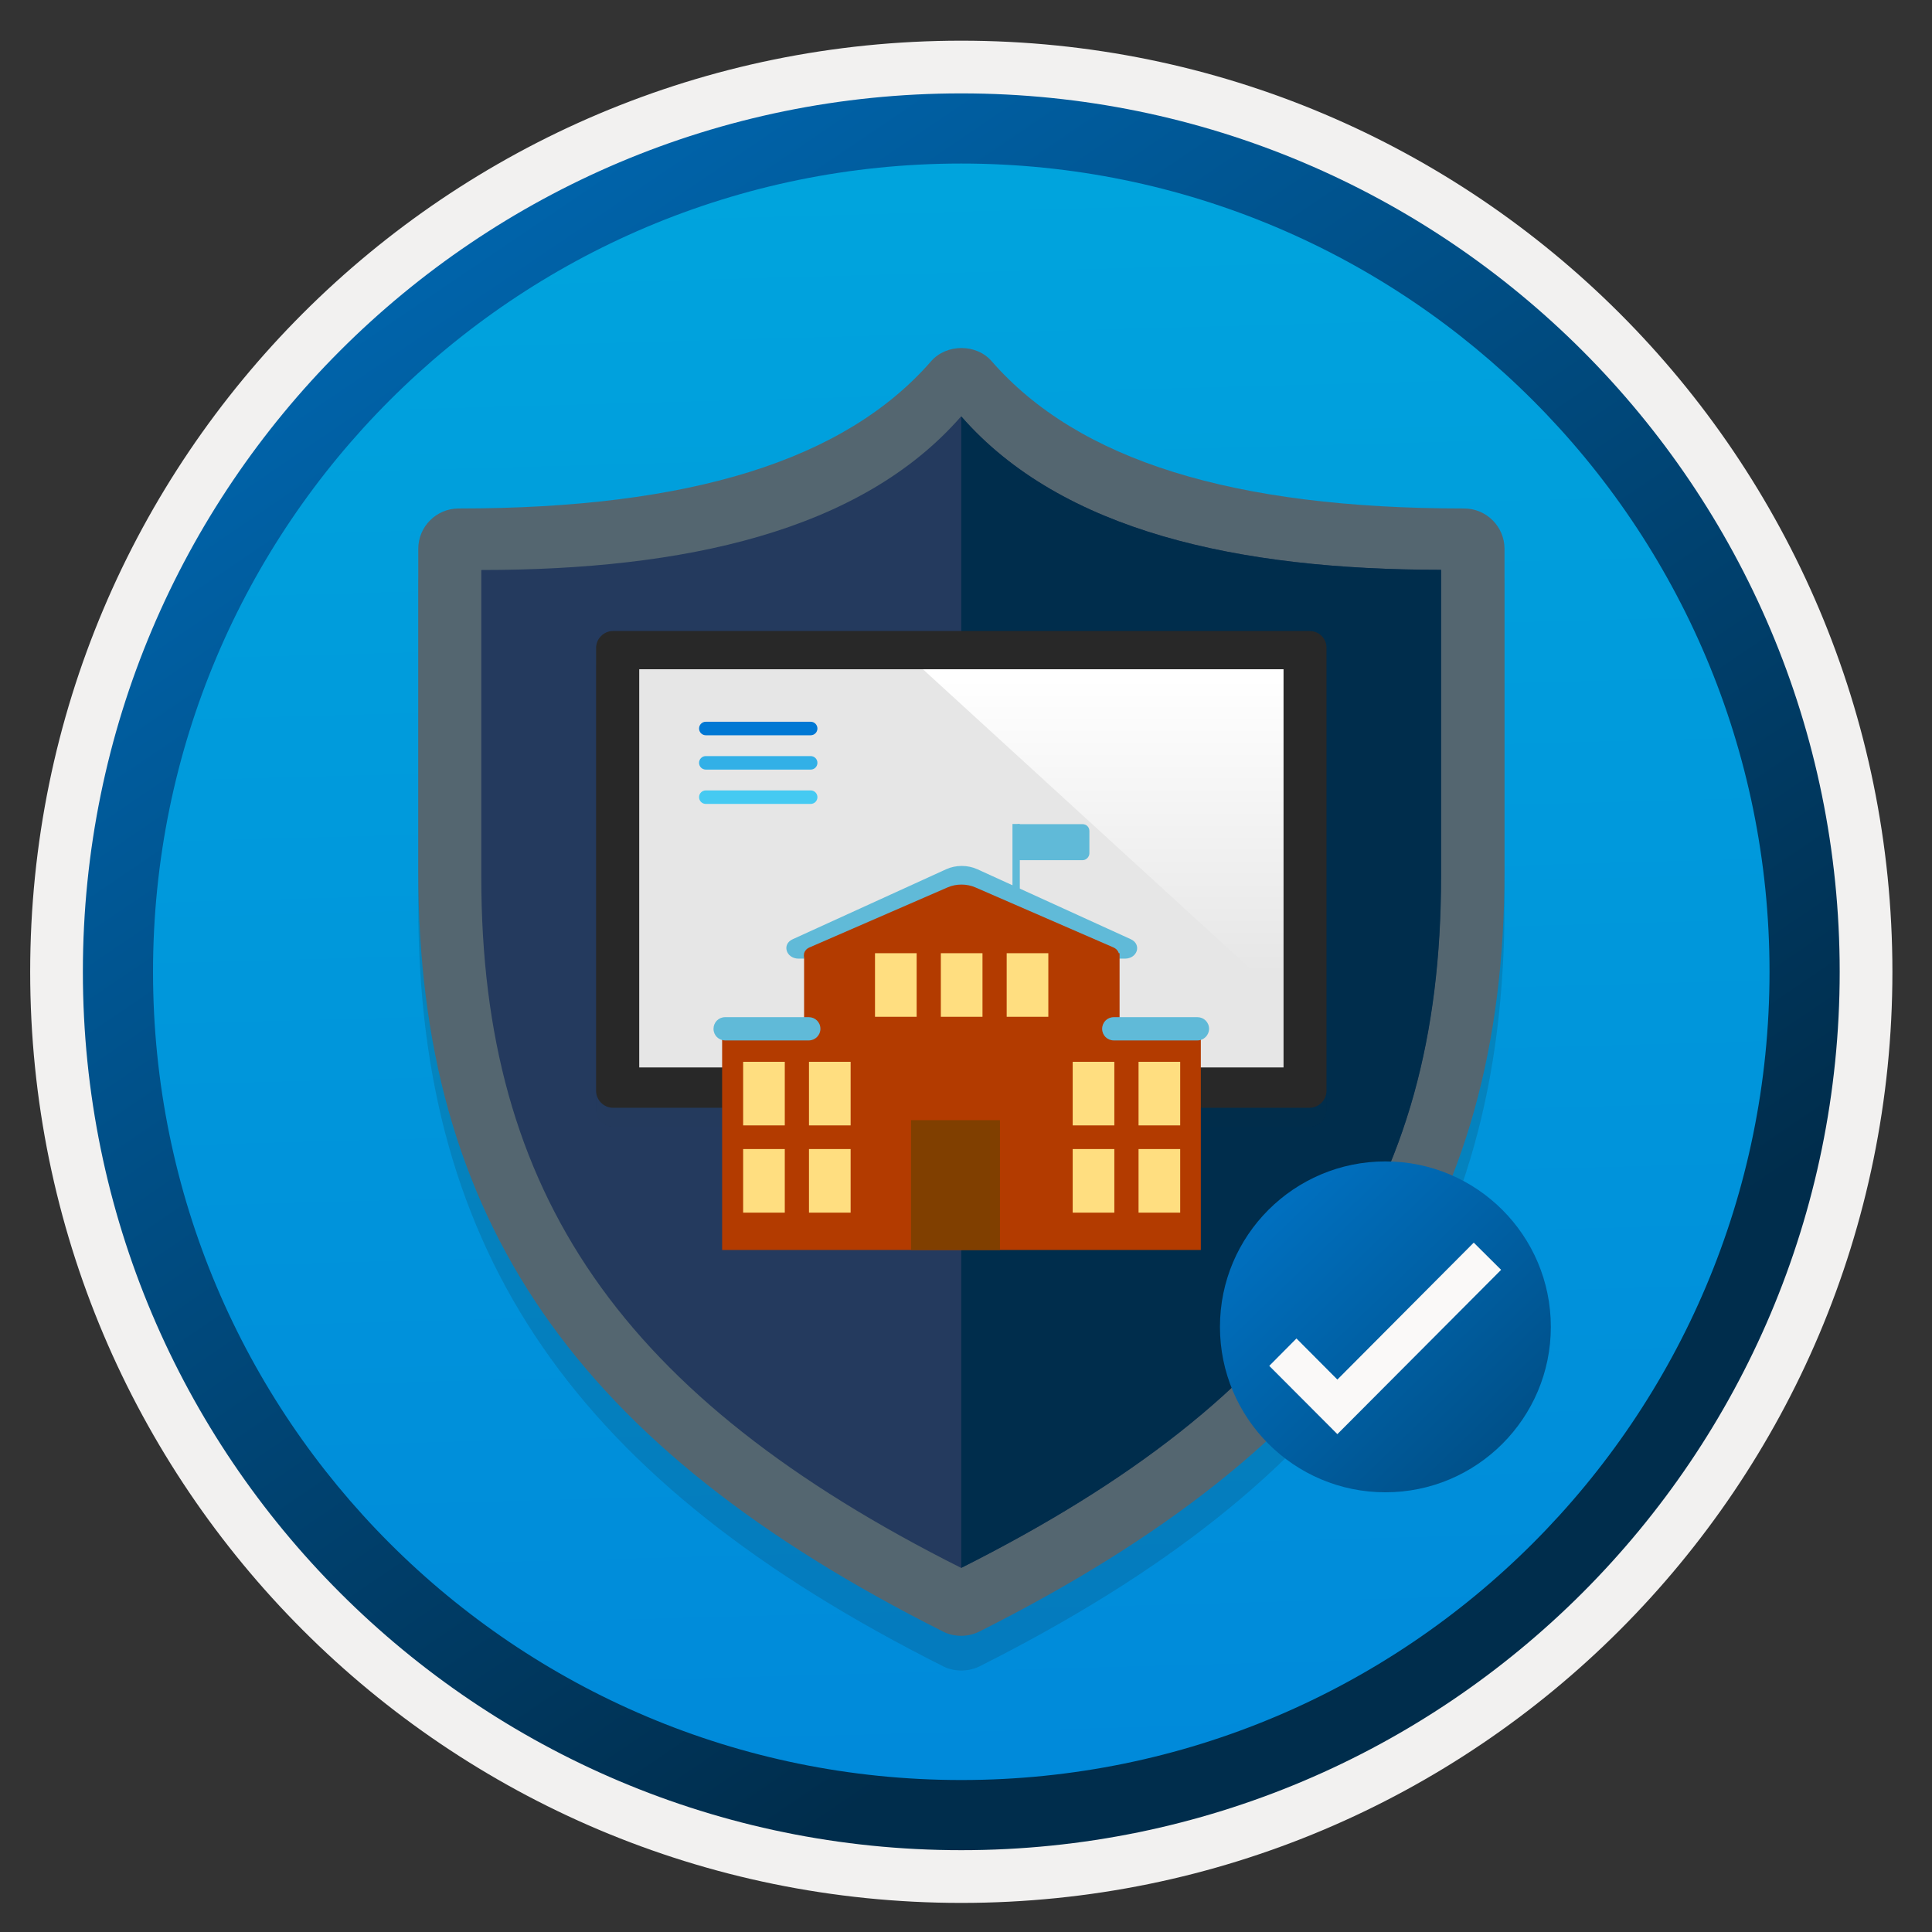
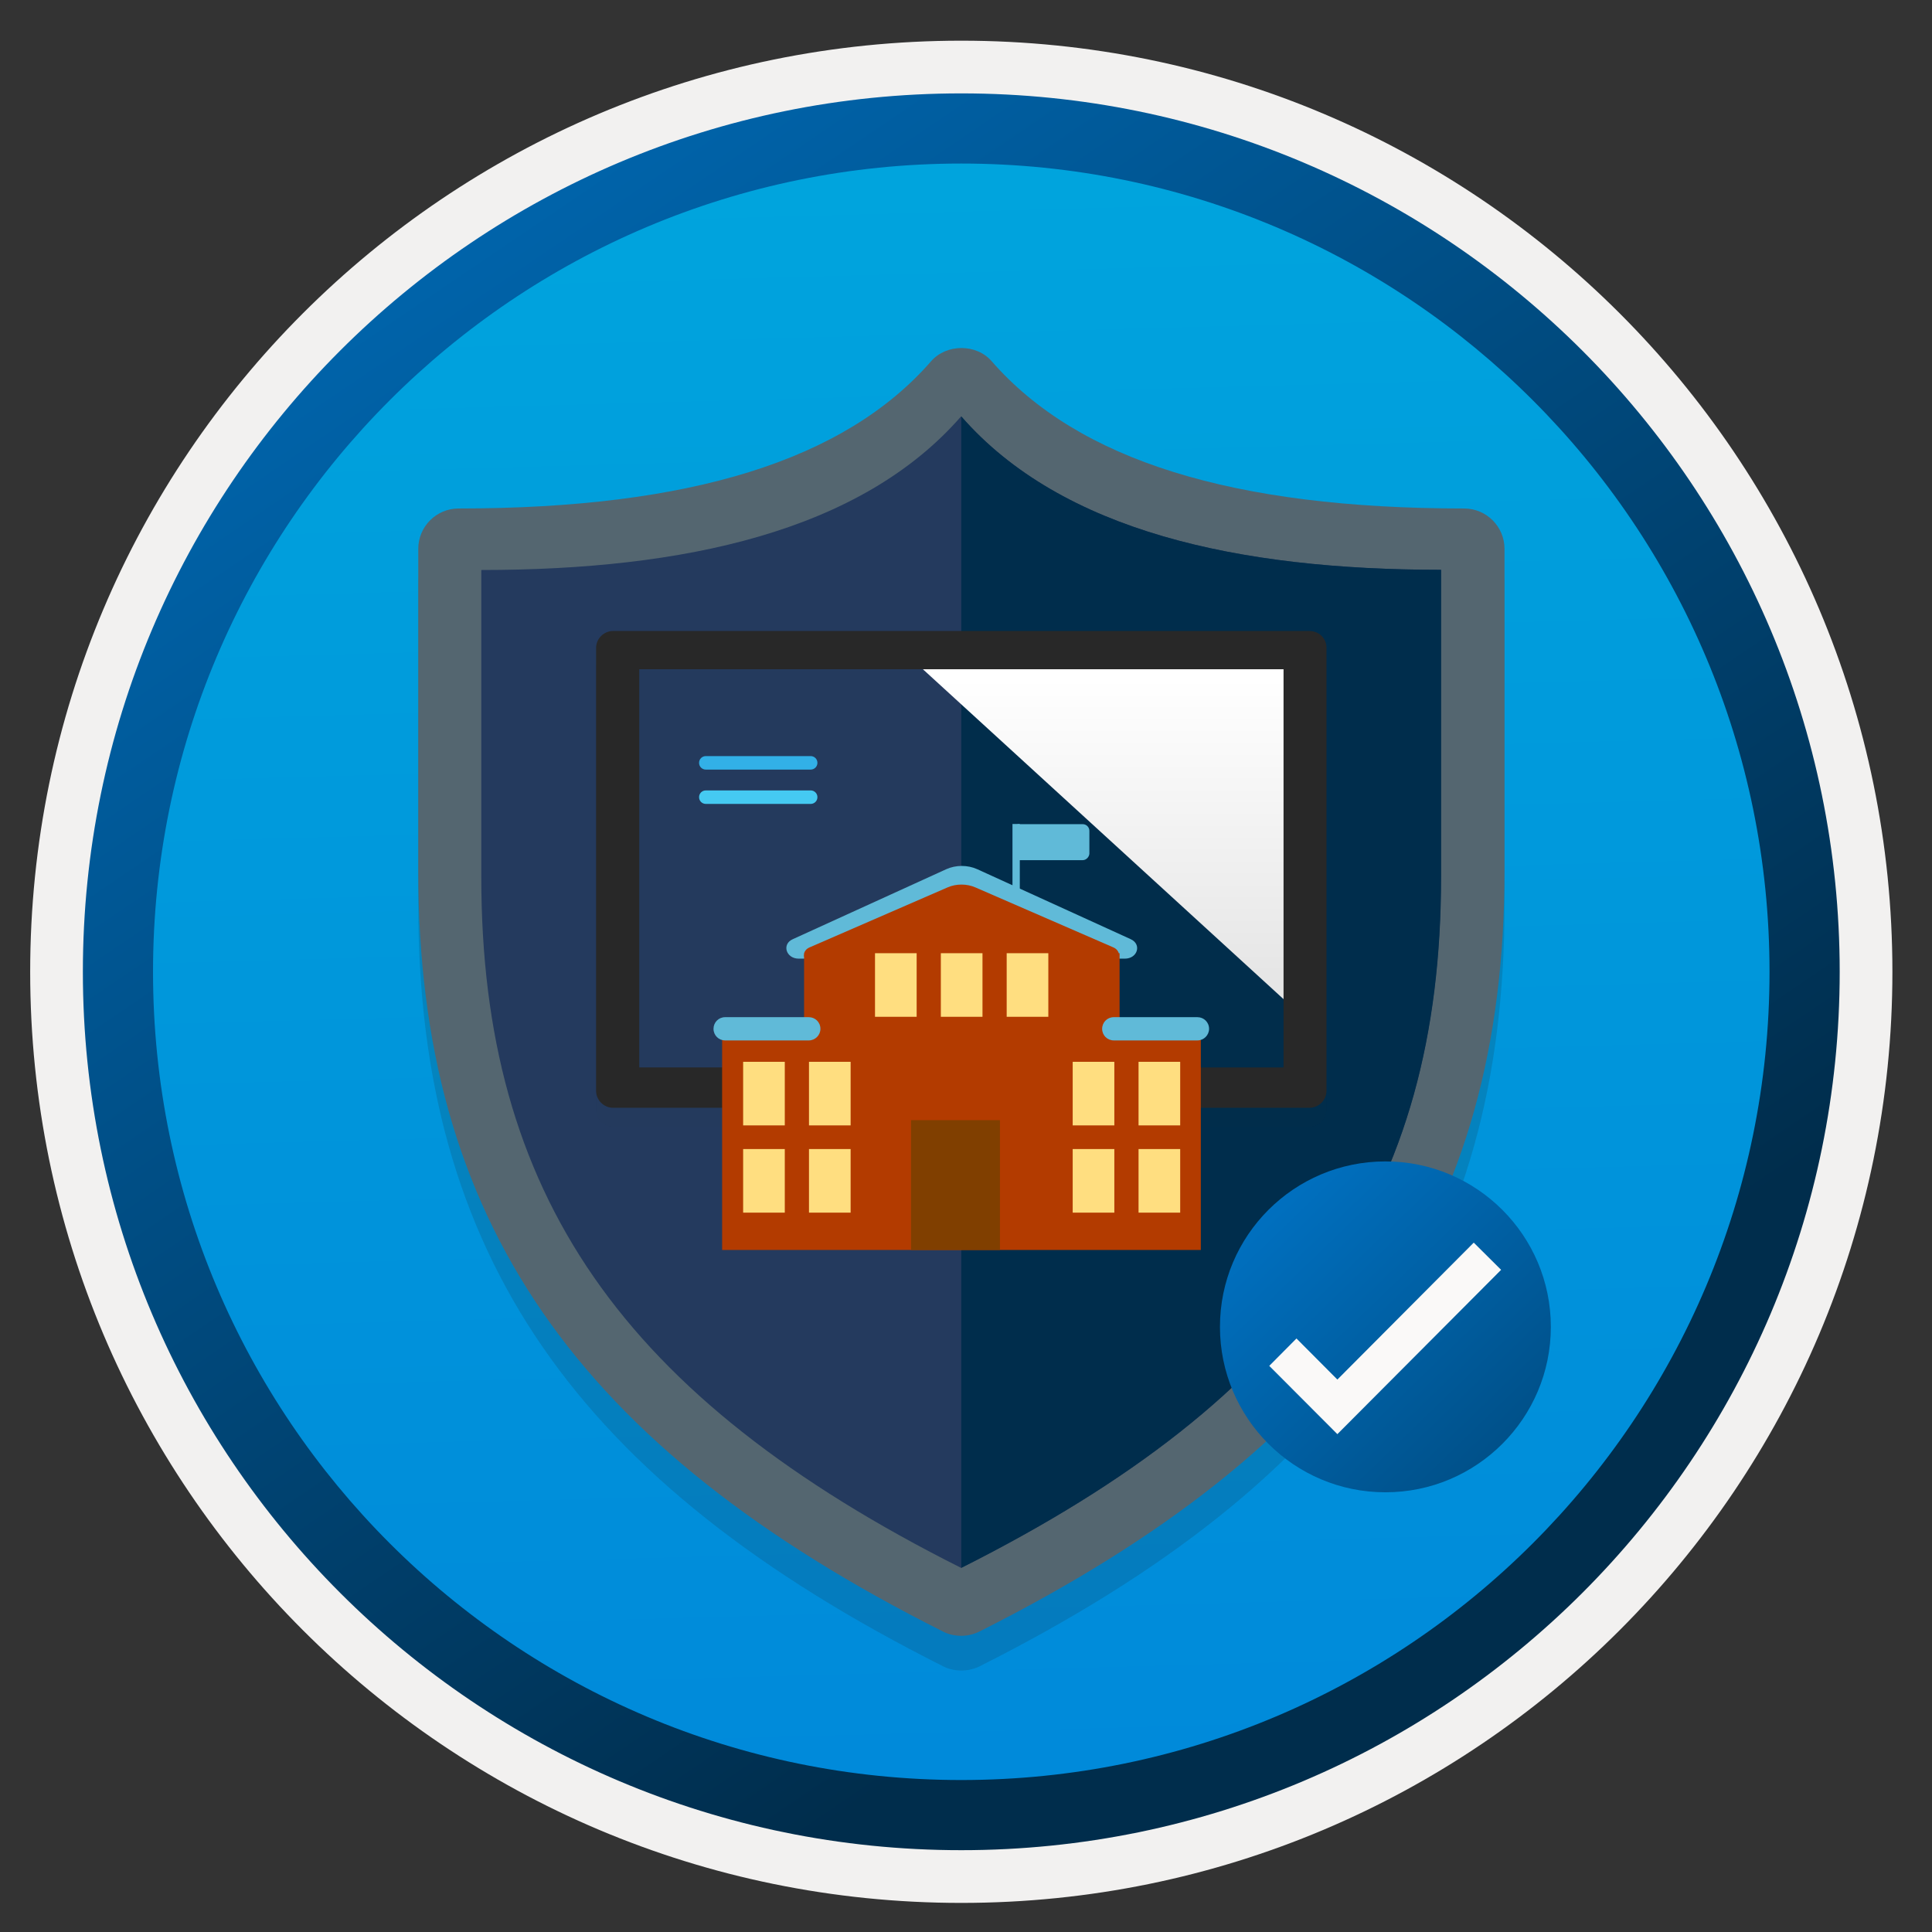
<svg xmlns="http://www.w3.org/2000/svg" width="103" height="103" viewBox="0 0 103 103" fill="none">
  <rect x="0" y="0" width="103" height="103" fill="#333333" stroke="none" />
  <path d="M51.248 98.619C25.398 98.619 4.438 77.669 4.438 51.809C4.438 25.949 25.398 4.999 51.248 4.999C77.099 4.999 98.058 25.959 98.058 51.809C98.058 77.659 77.099 98.619 51.248 98.619Z" fill="url(#paint0_linear)" />
  <path fill-rule="evenodd" clip-rule="evenodd" d="M97.149 51.809C97.149 77.159 76.599 97.709 51.249 97.709C25.899 97.709 5.349 77.159 5.349 51.809C5.349 26.459 25.899 5.909 51.249 5.909C76.599 5.909 97.149 26.459 97.149 51.809ZM51.249 2.169C78.669 2.169 100.889 24.389 100.889 51.809C100.889 79.229 78.659 101.449 51.249 101.449C23.829 101.449 1.609 79.219 1.609 51.809C1.609 24.389 23.829 2.169 51.249 2.169Z" fill="#F2F1F0" />
  <path fill-rule="evenodd" clip-rule="evenodd" d="M94.338 51.809C94.338 75.609 75.049 94.898 51.248 94.898C27.448 94.898 8.158 75.609 8.158 51.809C8.158 28.009 27.448 8.719 51.248 8.719C75.049 8.719 94.338 28.009 94.338 51.809ZM51.248 4.979C77.109 4.979 98.079 25.948 98.079 51.809C98.079 77.668 77.109 98.638 51.248 98.638C25.389 98.638 4.418 77.668 4.418 51.809C4.418 25.948 25.378 4.979 51.248 4.979Z" fill="url(#paint1_linear)" />
  <path opacity="0.15" fill-rule="evenodd" clip-rule="evenodd" d="M51.249 89.059C50.919 89.059 50.579 88.989 50.289 88.839C30.669 78.979 22.299 66.839 22.299 48.289V31.119C22.299 29.939 23.259 28.969 24.449 28.969C36.799 28.969 45.039 26.399 49.639 21.119C50.459 20.179 52.059 20.179 52.869 21.119C57.479 26.399 65.709 28.969 78.059 28.969C79.239 28.969 80.209 29.929 80.209 31.119V48.289C80.209 66.849 71.829 78.969 52.219 88.839C51.919 88.989 51.579 89.059 51.249 89.059Z" fill="#1F1D20" />
  <path fill-rule="evenodd" clip-rule="evenodd" d="M26.589 31.379V46.429C26.589 63.049 33.759 73.609 51.259 82.649C68.759 73.609 75.929 63.049 75.929 46.429V31.379C64.649 31.099 56.539 28.599 51.249 23.739C45.969 28.599 37.869 31.109 26.589 31.379ZM51.249 87.209C50.919 87.209 50.579 87.139 50.289 86.989C30.669 77.129 22.299 64.989 22.299 46.439V29.259C22.299 28.079 23.259 27.109 24.449 27.109C36.799 27.109 45.039 24.539 49.639 19.259C50.459 18.319 52.059 18.319 52.869 19.259C57.479 24.539 65.709 27.109 78.059 27.109C79.239 27.109 80.209 28.069 80.209 29.259V46.429C80.209 64.989 71.829 77.109 52.219 86.979C51.919 87.129 51.579 87.209 51.249 87.209Z" fill="#546670" />
  <path fill-rule="evenodd" clip-rule="evenodd" d="M51.239 22.198C45.879 28.348 36.429 30.388 25.659 30.388V46.758C25.659 63.628 33.139 74.498 51.239 83.588C69.339 74.498 76.819 63.638 76.819 46.758V30.378C66.059 30.378 56.609 28.338 51.239 22.198Z" fill="#243A5E" />
  <path fill-rule="evenodd" clip-rule="evenodd" d="M51.248 22.198V83.588C69.349 74.488 76.829 63.628 76.829 46.748V30.378C66.058 30.378 56.608 28.338 51.248 22.198Z" fill="#002D4C" />
  <g opacity="0.15">
    <path opacity="0.15" d="M69.809 34.658H32.689C32.189 34.658 31.779 35.068 31.779 35.568V59.168C31.779 59.668 32.189 60.078 32.689 60.078H69.809C70.309 60.078 70.719 59.668 70.719 59.168V35.568C70.729 35.068 70.319 34.658 69.809 34.658Z" fill="#1F1D20" />
  </g>
-   <path d="M69.519 34.658H33.019V57.598H69.519V34.658Z" fill="#E6E6E6" />
  <path d="M67.769 35.228H48.709L68.978 53.769V36.438C68.948 35.769 68.428 35.228 67.769 35.228Z" fill="url(#paint2_linear)" />
  <path d="M69.809 33.639H32.689C32.189 33.639 31.779 34.049 31.779 34.549V58.149C31.779 58.649 32.189 59.059 32.689 59.059H69.809C70.309 59.059 70.719 58.649 70.719 58.149V34.549C70.729 34.039 70.319 33.639 69.809 33.639ZM68.419 56.909H34.079V35.679H68.429V56.909H68.419Z" fill="#282828" />
  <path d="M42.269 50.069L50.449 46.339C50.959 46.108 51.589 46.108 52.099 46.339L60.279 50.069C60.879 50.339 60.649 51.108 59.969 51.108H42.569C41.899 51.099 41.669 50.328 42.269 50.069Z" fill="#60BAD8" />
  <path d="M59.688 54.419V50.819H59.648C59.608 50.699 59.529 50.589 59.358 50.509L51.998 47.309C51.538 47.109 50.978 47.109 50.519 47.309L43.158 50.509C42.998 50.579 42.908 50.689 42.868 50.819V50.829C42.858 50.899 42.849 50.979 42.868 51.039V54.419H38.498V66.639H64.019V54.419H59.688Z" fill="#B33B00" />
  <path d="M41.839 56.608H39.619V59.998H41.839V56.608Z" fill="#FFDE80" />
  <path d="M45.349 56.608H43.129V59.998H45.349V56.608Z" fill="#FFDE80" />
  <path d="M48.859 50.818H46.649V54.208H48.869V50.818H48.859Z" fill="#FFDE80" />
  <path d="M52.379 50.818H50.159V54.208H52.379V50.818Z" fill="#FFDE80" />
  <path d="M55.889 50.818H53.669V54.208H55.889V50.818Z" fill="#FFDE80" />
  <path d="M41.839 61.259H39.619V64.649H41.839V61.259Z" fill="#FFDE80" />
  <path d="M45.349 61.259H43.129V64.649H45.349V61.259Z" fill="#FFDE80" />
  <path d="M59.408 56.608H57.188V59.998H59.408V56.608Z" fill="#FFDE80" />
  <path d="M62.919 56.608H60.699V59.998H62.919V56.608Z" fill="#FFDE80" />
  <path d="M59.408 61.259H57.188V64.649H59.408V61.259Z" fill="#FFDE80" />
  <path d="M62.919 61.259H60.699V64.649H62.919V61.259Z" fill="#FFDE80" />
  <path d="M43.119 55.468H38.659C38.319 55.468 38.039 55.199 38.039 54.849C38.039 54.508 38.309 54.228 38.659 54.228H43.119C43.459 54.228 43.739 54.498 43.739 54.849C43.739 55.188 43.459 55.468 43.119 55.468Z" fill="#60BAD8" />
  <path d="M63.839 55.468H59.379C59.038 55.468 58.758 55.199 58.758 54.849C58.758 54.508 59.029 54.228 59.379 54.228H63.839C64.178 54.228 64.459 54.498 64.459 54.849C64.459 55.188 64.178 55.468 63.839 55.468Z" fill="#60BAD8" />
  <path d="M53.309 59.719H48.569V66.639H53.309V59.719Z" fill="#803F00" />
  <path d="M57.718 45.858H54.248V43.938H57.718C57.919 43.938 58.078 44.099 58.078 44.298V45.508C58.069 45.688 57.908 45.858 57.718 45.858Z" fill="#60BAD8" />
  <path d="M54.368 43.929H53.978V48.079H54.368V43.929Z" fill="#60BAD8" />
-   <path d="M43.579 38.839C43.579 38.639 43.419 38.478 43.219 38.478H37.629C37.429 38.478 37.269 38.639 37.269 38.839C37.269 39.038 37.429 39.199 37.629 39.199H43.219C43.419 39.199 43.579 39.038 43.579 38.839Z" fill="#0078D4" />
  <path d="M43.579 40.669C43.579 40.469 43.419 40.309 43.219 40.309H37.629C37.429 40.309 37.269 40.469 37.269 40.669C37.269 40.869 37.429 41.029 37.629 41.029H43.219C43.419 41.029 43.579 40.869 43.579 40.669Z" fill="#32B0E7" />
  <path d="M43.579 42.499C43.579 42.299 43.419 42.139 43.219 42.139H37.629C37.429 42.139 37.269 42.299 37.269 42.499C37.269 42.699 37.429 42.859 37.629 42.859H43.219C43.419 42.859 43.579 42.699 43.579 42.499Z" fill="#45CAF2" />
  <path d="M73.859 79.558C78.729 79.558 82.679 75.608 82.679 70.738C82.679 65.868 78.729 61.918 73.859 61.918C68.989 61.918 65.039 65.868 65.039 70.738C65.039 75.608 68.989 79.558 73.859 79.558Z" fill="url(#paint3_linear)" />
  <path d="M78.569 66.248L71.299 73.548L69.118 71.358L67.668 72.818L71.299 76.458L80.028 67.698L78.569 66.248Z" fill="#FAF9F8" />
  <defs>
    <linearGradient id="paint0_linear" x1="49.479" y1="-12.981" x2="53.461" y2="132.789" gradientUnits="userSpaceOnUse">
      <stop stop-color="#00ABDE" />
      <stop offset="1" stop-color="#007ED8" />
    </linearGradient>
    <linearGradient id="paint1_linear" x1="2.681" y1="-19.816" x2="98.208" y2="121.065" gradientUnits="userSpaceOnUse">
      <stop stop-color="#007ED8" />
      <stop offset="0.707" stop-color="#002D4C" />
    </linearGradient>
    <linearGradient id="paint2_linear" x1="58.839" y1="53.77" x2="58.839" y2="35.228" gradientUnits="userSpaceOnUse">
      <stop offset="0.099" stop-color="#E6E6E6" />
      <stop offset="0.951" stop-color="white" />
    </linearGradient>
    <linearGradient id="paint3_linear" x1="62.068" y1="58.528" x2="107.341" y2="105.424" gradientUnits="userSpaceOnUse">
      <stop stop-color="#007ED8" />
      <stop offset="0.707" stop-color="#002D4C" />
    </linearGradient>
  </defs>
</svg>